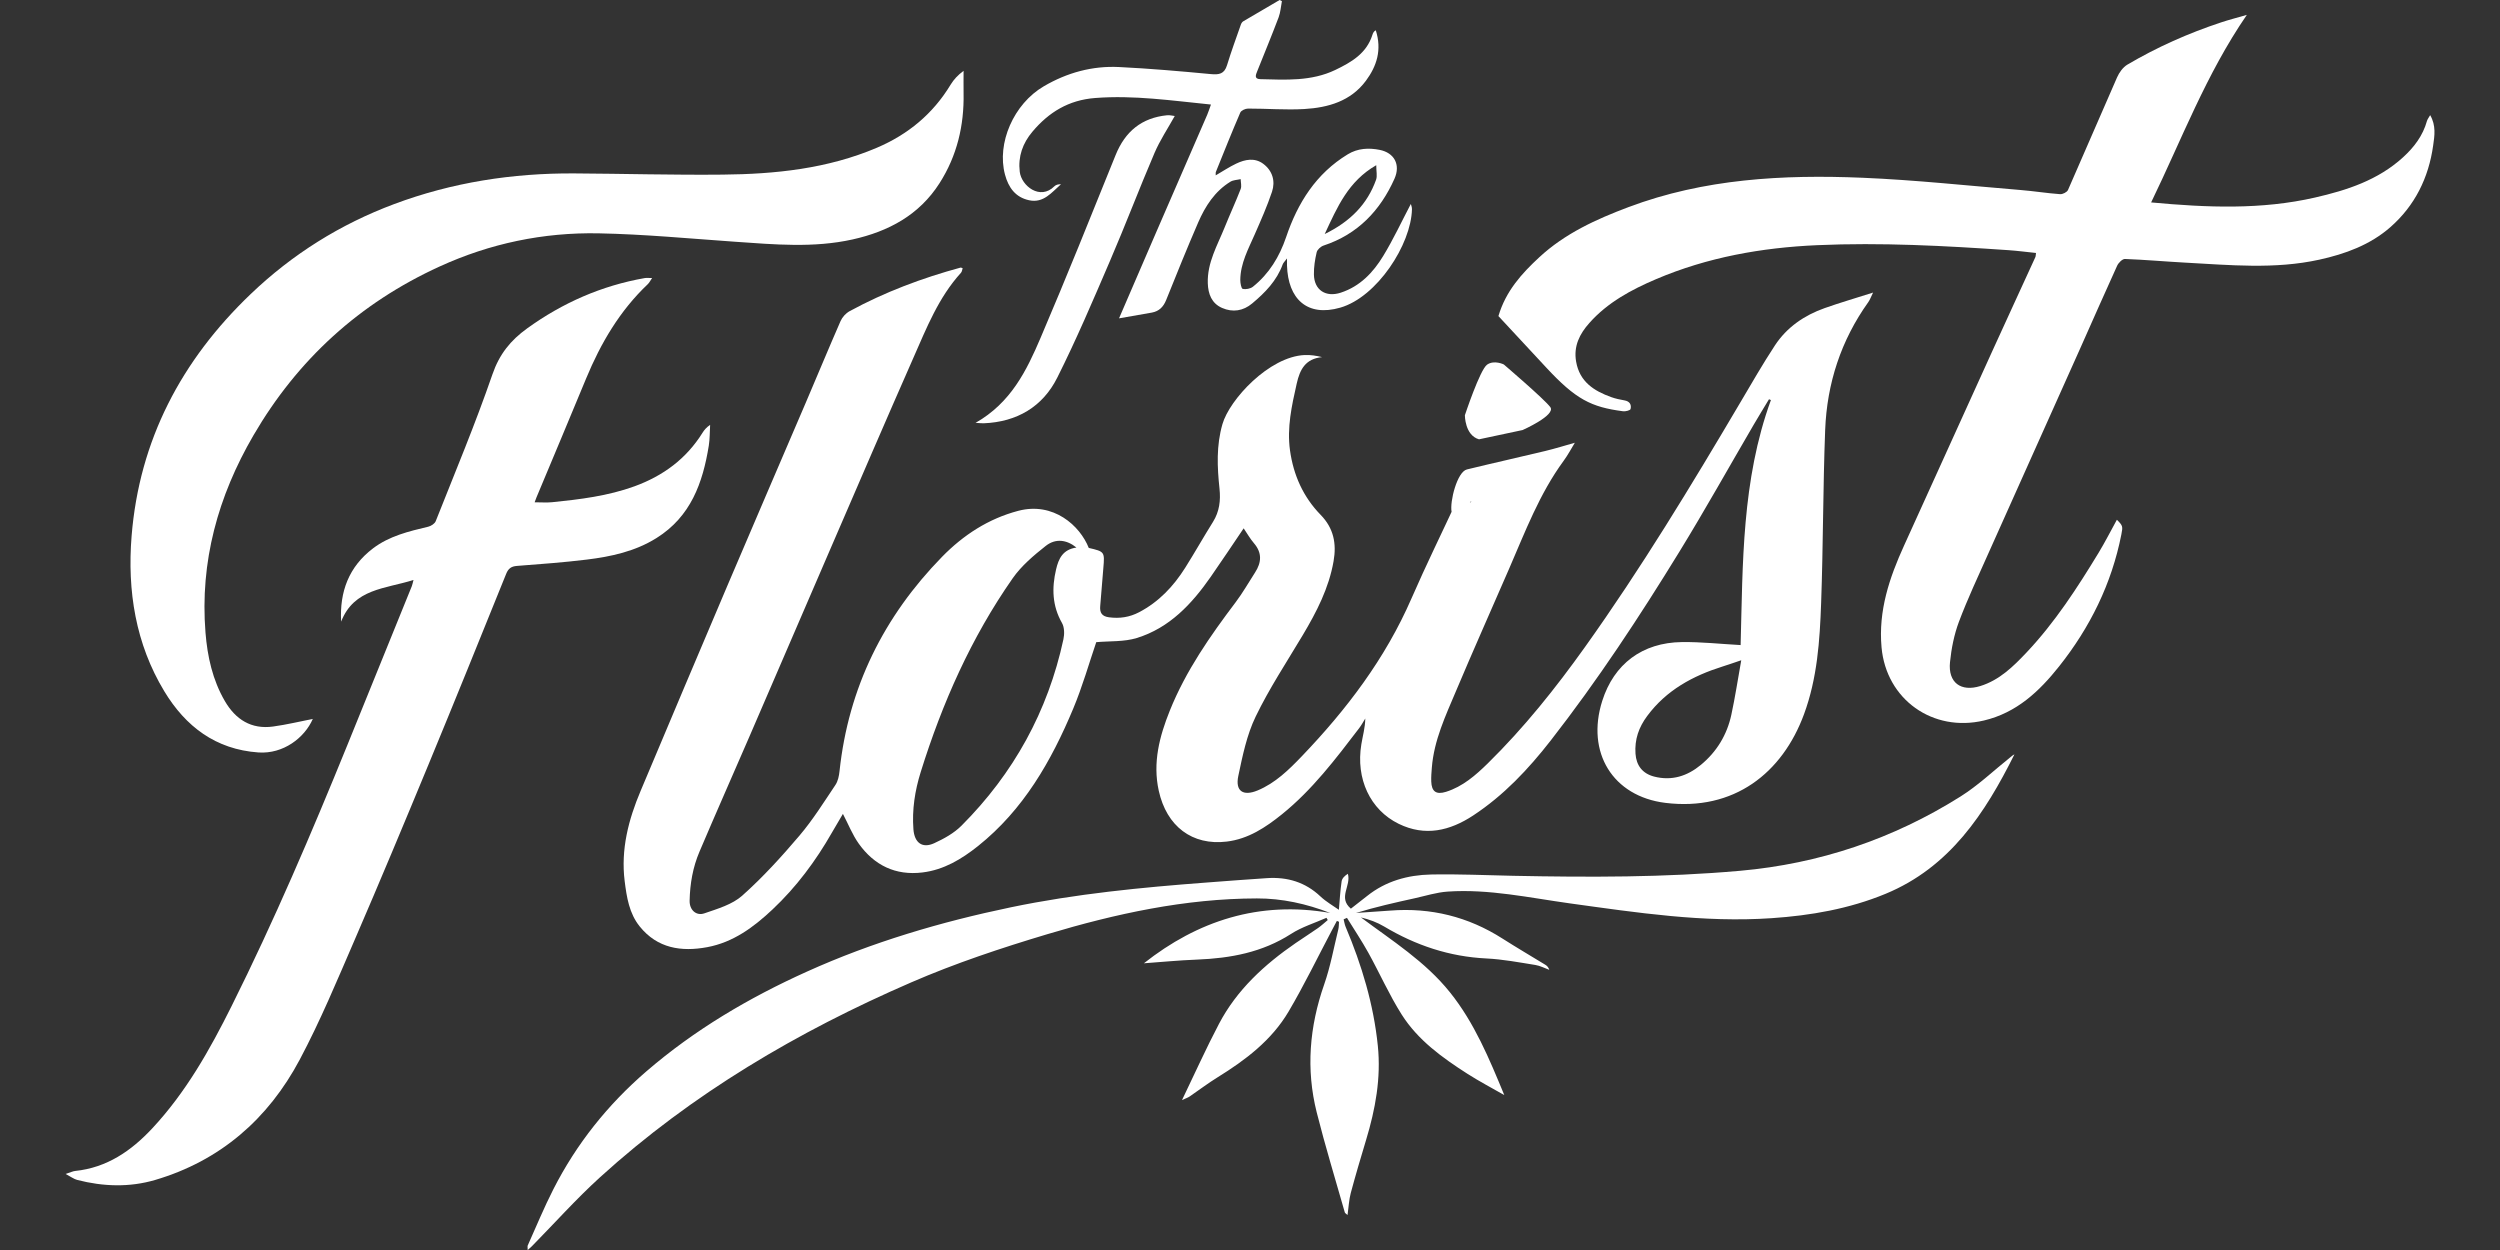
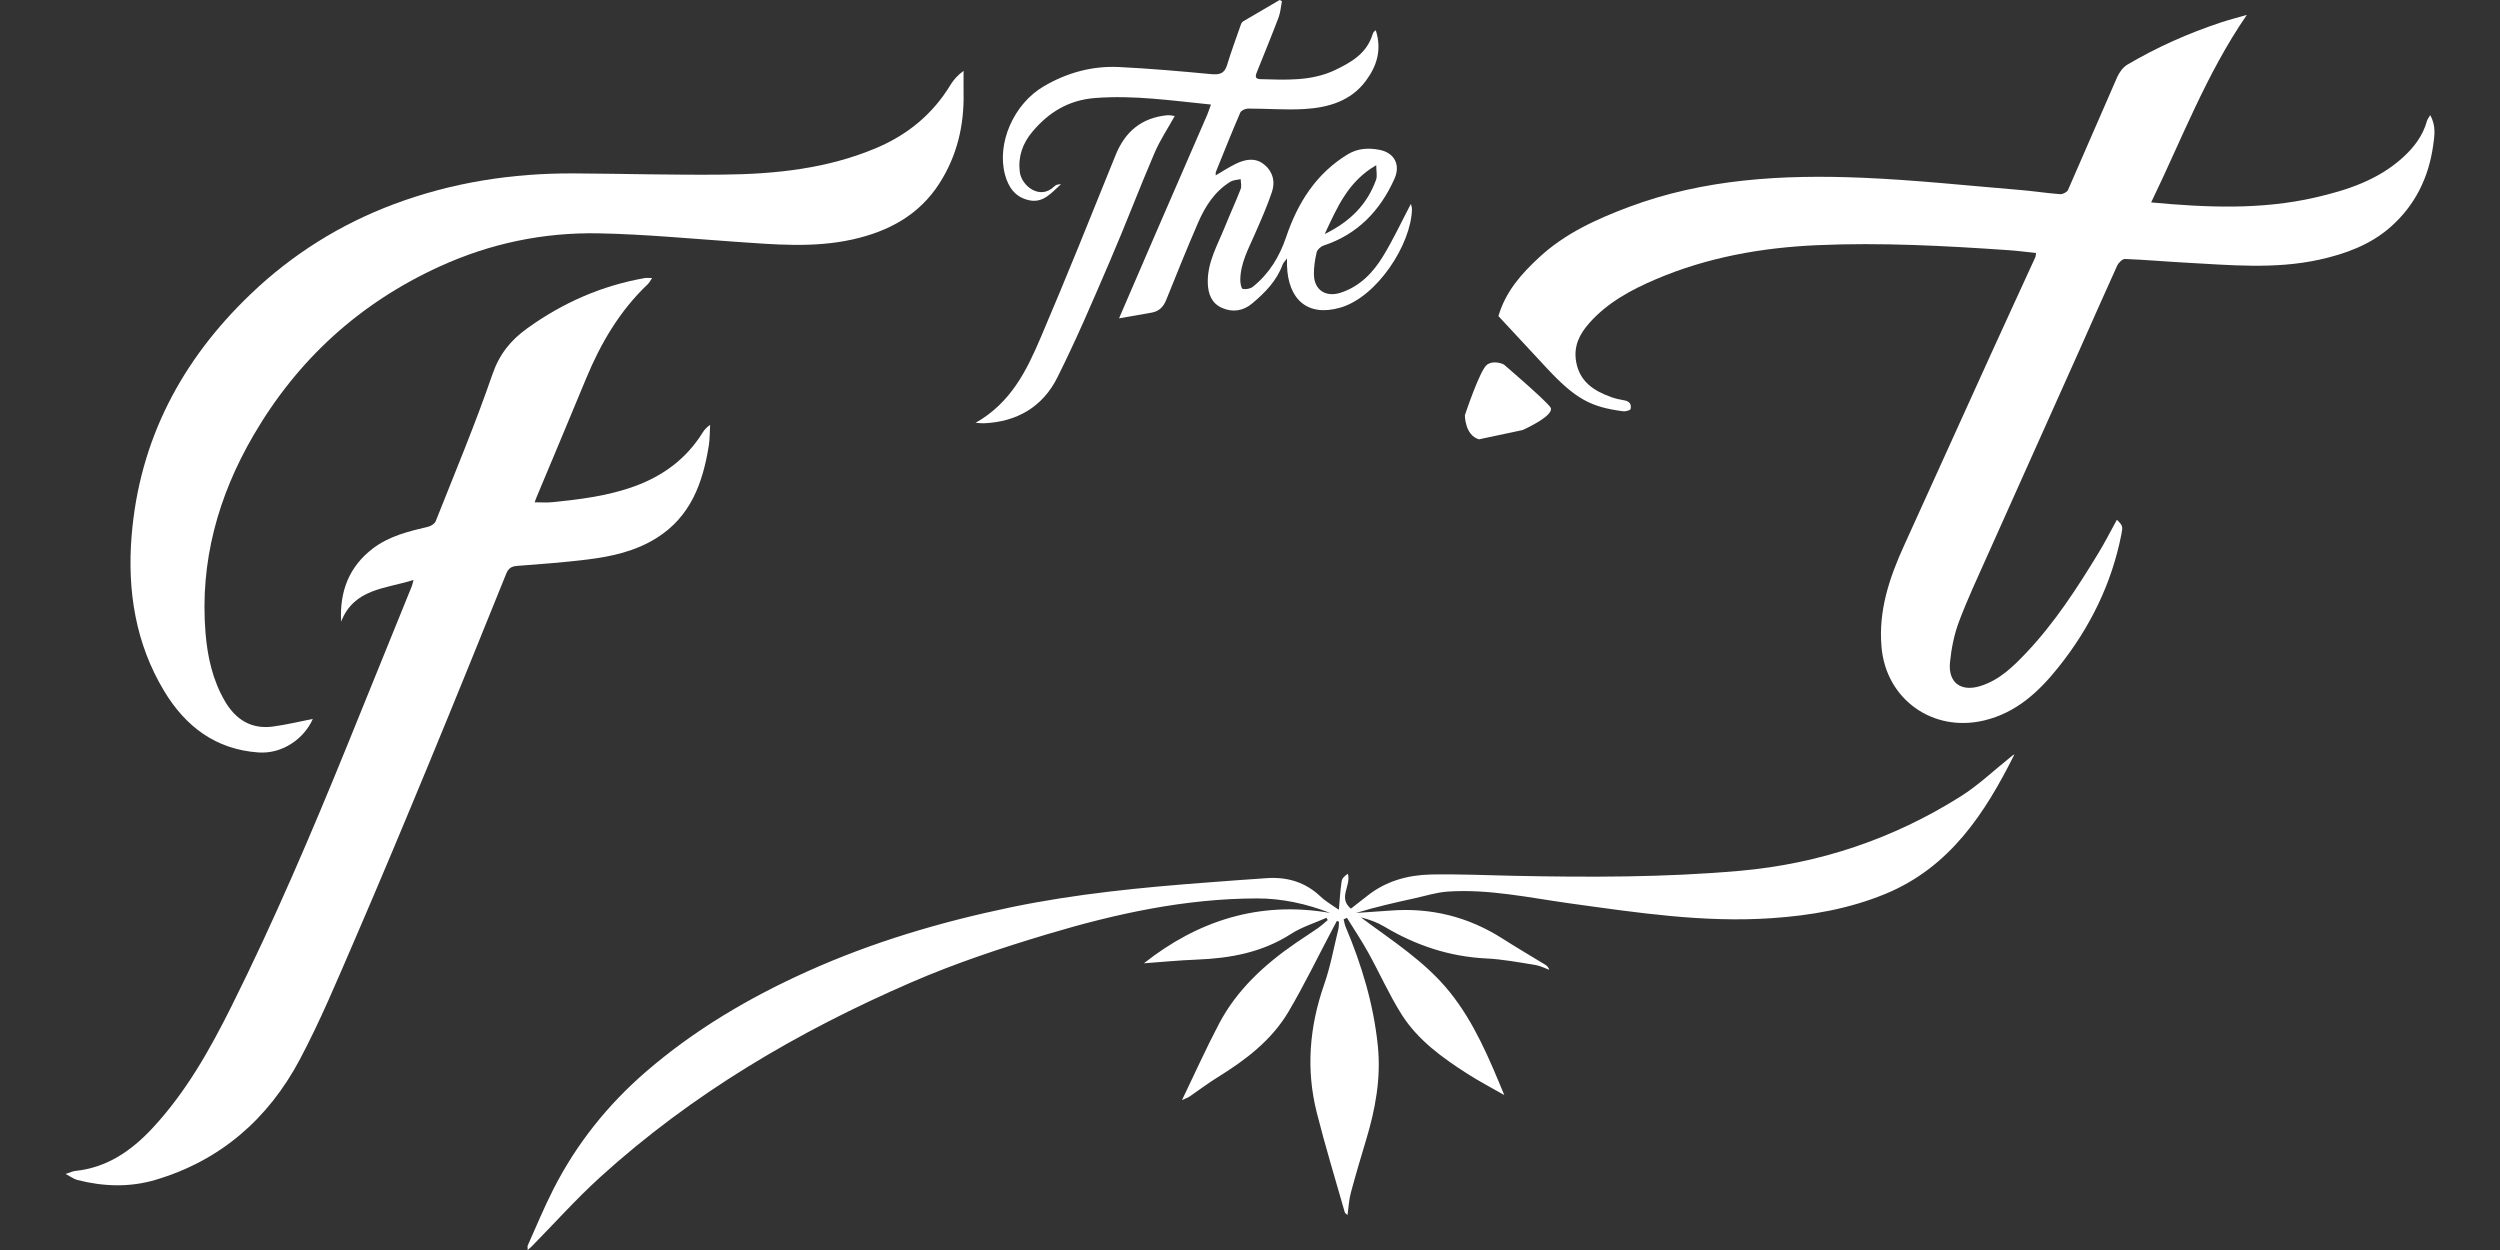
<svg xmlns="http://www.w3.org/2000/svg" id="Logo" viewBox="0 0 600 300">
  <rect x="0" y="0" width="600" height="300" fill="#333333" stroke="none" />
  <style>    .text {      fill: #fff;    }  </style>
  <g id="Florist">
-     <path class="text" d="M261.3,131.5c3.82.89,3.84.93,3.5,4.86-.26,3.04-.49,6.07-.75,9.11-.13,1.55.37,2.45,2.1,2.68,2.57.34,4.92-.01,7.22-1.21,4.75-2.48,8.27-6.22,11.08-10.68,2.29-3.63,4.39-7.37,6.67-11.01,1.55-2.49,1.86-5.13,1.56-7.98-.55-5.18-.78-10.31.7-15.46,1.7-5.92,11.21-16.22,19.73-16.6,1.37-.06,2.75.14,4.19.5-3.98.39-5.32,2.93-6.09,6.36-1.19,5.29-2.37,10.53-1.61,16.02.83,5.96,3.18,11.19,7.36,15.48,3.12,3.2,3.84,6.89,3.1,11.1-1.12,6.47-4.07,12.17-7.38,17.73-3.86,6.48-8.05,12.81-11.32,19.58-2.13,4.4-3.15,9.42-4.17,14.26-.76,3.63,1.15,4.91,4.63,3.47,4.26-1.77,7.5-4.96,10.61-8.2,10.75-11.22,20.05-23.46,26.31-37.85,3.51-8.06,7.4-15.95,11.1-23.93.3-.65,3.38,1.5,3.24.6-.75.65-3.9,1.81-4.7,2.51-.46-2.48,1.34-9.6,3.67-10.17,6.26-1.53,12.54-2.92,18.8-4.43,2.44-.59,4.84-1.34,7.11-1.98-.74,1.2-1.6,2.85-2.69,4.34-5.8,7.91-9.23,17.02-13.09,25.91-4.25,9.79-8.6,19.53-12.75,29.37-2.5,5.92-5.27,11.79-5.79,18.35-.09,1.1-.18,2.22-.14,3.32.08,2.42,1.17,3.23,3.54,2.49,4.02-1.26,7.12-3.98,10.04-6.84,8.68-8.53,16.24-18,23.3-27.89,13.5-18.91,25.51-38.75,37.31-58.74,2.71-4.59,5.37-9.22,8.29-13.67,2.87-4.36,7.04-7.22,11.93-8.95,3.64-1.29,7.36-2.37,11.63-3.73-.53,1.07-.75,1.73-1.14,2.28-6.57,9.19-9.93,19.52-10.36,30.7-.53,13.85-.47,27.73-.97,41.59-.32,9-.93,18-4.1,26.61-5.2,14.14-16.83,23.32-33.29,21.29-12.59-1.56-19.08-12.07-15.14-24.48,2.81-8.84,9.6-14,19.13-14.11,4.6-.06,9.2.45,14.08.72.53-19.44.24-39.57,7.27-58.8-.15-.07-.31-.13-.46-.2-1.23,2.04-2.47,4.06-3.67,6.11-5.94,10.17-11.68,20.46-17.84,30.49-9.57,15.59-19.63,30.88-30.89,45.32-5.34,6.85-11.27,13.16-18.6,17.98-5.61,3.69-11.54,5.09-17.87,2-6.87-3.36-10.33-10.83-8.97-19.08.33-2.01.91-3.98.95-6.2-.48.77-.91,1.59-1.46,2.31-5.64,7.38-11.25,14.8-18.54,20.68-3.91,3.15-8.09,5.93-13.24,6.55-8.29,1.01-14.45-3.65-16.33-12.21-1.48-6.73.16-13.01,2.66-19.23,3.85-9.56,9.66-17.87,15.81-26.02,1.71-2.26,3.11-4.75,4.65-7.13,1.56-2.41,1.71-4.72-.28-7.03-.92-1.07-1.62-2.33-2.46-3.56-2.64,3.89-5.22,7.79-7.89,11.62-4.55,6.54-9.91,12.28-17.75,14.7-3.06.95-6.49.71-9.74,1-1.72,5.03-3.3,10.63-5.53,15.96-5.26,12.58-11.94,24.27-22.84,32.97-3.94,3.14-8.21,5.72-13.34,6.34-6.45.79-11.56-1.71-15.27-6.89-1.54-2.16-2.53-4.71-3.82-7.17-.8,1.35-1.73,2.91-2.63,4.48-3.9,6.84-8.57,13.11-14.31,18.5-4.48,4.21-9.39,7.85-15.63,9.01-6.21,1.16-11.95.29-16.19-4.96-2.54-3.14-3.14-7.05-3.62-10.9-.95-7.59.91-14.73,3.83-21.65,6.93-16.46,13.87-32.92,20.87-49.36,6.23-14.65,12.55-29.27,18.81-43.91,2.78-6.49,5.47-13.01,8.3-19.47.41-.94,1.27-1.9,2.18-2.39,8.44-4.59,17.37-7.94,26.63-10.46.11-.03.25.07.5.15-.13.37-.16.83-.4,1.09-5.38,5.91-8.26,13.24-11.41,20.38-6.62,15.02-13.1,30.1-19.62,45.17-6.6,15.26-13.16,30.53-19.76,45.79-3.99,9.22-8.06,18.39-11.99,27.64-1.58,3.72-2.26,7.64-2.35,11.72-.05,2.26,1.61,3.71,3.54,3.04,3.17-1.09,6.69-2.11,9.09-4.25,4.94-4.4,9.44-9.35,13.73-14.4,3.21-3.78,5.86-8.03,8.63-12.16.62-.92.87-2.18.99-3.32,2.14-20.06,10.62-37.12,24.62-51.45,5.09-5.2,11.1-9.14,18.3-11.03,8.41-2.2,14.78,3.55,16.9,8.92ZM258.33,131.4c-2.32-1.88-4.99-2.24-7.34-.39-2.9,2.29-5.85,4.78-7.94,7.77-9.96,14.24-16.92,29.96-22.08,46.51-1.39,4.47-2.11,9.04-1.75,13.74.25,3.25,2.13,4.65,4.99,3.34,2.35-1.08,4.76-2.41,6.56-4.22,12.48-12.51,20.72-27.41,24.45-44.72.27-1.24.25-2.87-.34-3.91-2.36-4.14-2.47-8.4-1.42-12.87.61-2.58,1.59-4.75,4.87-5.24ZM417.9,158.46c-1.89.64-3.18,1.09-4.48,1.5-7.15,2.25-13.49,5.68-18.08,11.86-2.04,2.73-3.06,5.66-2.82,9.07.2,2.86,1.7,4.77,4.48,5.49,4.26,1.09,7.97-.13,11.22-2.82,3.8-3.14,6.26-7.2,7.3-12.01.91-4.22,1.56-8.49,2.38-13.09Z" />
    <path class="text" d="M359.62,75.86c1.78-6.02,5.6-10.22,9.79-14.1,6.16-5.72,13.68-9.14,21.42-12.05,18.14-6.82,37.09-7.84,56.15-7.05,12.66.53,25.29,1.9,37.93,2.94,3.18.26,6.33.77,9.51,1,.62.05,1.67-.48,1.9-1.01,3.97-8.99,7.81-18.04,11.78-27.03.51-1.17,1.41-2.42,2.47-3.05,7.12-4.2,14.65-7.54,22.5-10.14,1.87-.62,3.78-1.11,6.17-1.8-9.78,14.23-15.61,29.86-22.97,45.01,13.46,1.25,26.46,1.78,39.33-1.17,7.68-1.76,15.11-4.17,21.12-9.65,2.66-2.42,4.77-5.2,5.75-8.73.12-.42.42-.78.77-1.4,1.45,2.51,1.05,4.96.72,7.27-1.08,7.75-4.38,14.46-10.3,19.64-4.86,4.25-10.8,6.41-17.03,7.78-10.72,2.36-21.53,1.28-32.32.7-4.78-.26-9.54-.69-14.32-.87-.62-.02-1.56.92-1.88,1.63-3.02,6.61-5.93,13.28-8.9,19.92-7.36,16.44-14.74,32.86-22.09,49.31-2.4,5.38-4.91,10.72-6.98,16.22-1.15,3.07-1.81,6.41-2.14,9.69-.5,4.91,2.61,7.18,7.27,5.73,4.64-1.44,7.94-4.72,11.13-8.09,6.79-7.2,12.14-15.47,17.26-23.89,1.57-2.59,2.94-5.3,4.39-7.93,1.46,1.43,1.45,1.62,1.07,3.56-2.33,11.81-7.52,22.3-14.95,31.65-4.74,5.96-10.15,11.1-18.03,12.97-12.25,2.9-23.45-5.05-24.57-17.56-.79-8.77,1.87-16.67,5.41-24.44,7.09-15.57,14.13-31.16,21.21-46.74,3.41-7.5,6.87-14.97,10.29-22.46.11-.23.09-.52.16-1.01-2.24-.23-4.41-.52-6.58-.67-15.29-1.05-30.6-1.88-45.94-1.2-13.33.59-26.31,2.9-38.65,8.15-5.96,2.54-11.64,5.59-16.03,10.53-2.34,2.63-3.82,5.57-3.17,9.28.84,4.82,4.28,7.02,8.43,8.51,1.03.37,2.13.6,3.22.79,1.24.22,1.67,1.06,1.41,2.07-.08.32-1.21.61-1.81.53-7.67-1.01-11.33-2.84-18.48-10.55" />
    <path class="text" d="M128.3,120.55c1.61,0,2.92.11,4.21-.02,6.69-.68,13.36-1.49,19.75-3.81,6.87-2.5,12.44-6.59,16.34-12.85.43-.69.96-1.32,1.83-1.9-.1,1.67-.06,3.35-.32,4.99-1.44,8.93-4.32,17.02-12.55,22.17-5.15,3.22-10.88,4.45-16.73,5.17-5.57.69-11.18,1.08-16.77,1.52-1.34.11-2.05.59-2.58,1.9-6.17,15.28-12.35,30.56-18.65,45.79-5.8,14.02-11.64,28.02-17.66,41.94-4.21,9.72-8.28,19.55-13.25,28.89-7.56,14.2-19.04,24.24-34.69,28.85-6.14,1.81-12.48,1.6-18.71-.01-.8-.21-1.5-.76-2.77-1.43,1.18-.38,1.72-.66,2.29-.72,7.61-.79,13.44-4.8,18.49-10.21,8.08-8.66,13.81-18.85,19.05-29.36,10.21-20.47,19.18-41.49,27.79-62.66,5.17-12.7,10.31-25.41,15.46-38.11.14-.35.2-.74.41-1.5-6.74,2.14-14.28,2.05-17.37,10-.39-7.19,1.85-13.18,7.66-17.59,3.92-2.97,8.57-4.08,13.24-5.19.68-.16,1.56-.73,1.8-1.33,4.64-11.71,9.51-23.34,13.61-35.23,1.67-4.85,4.35-8.16,8.34-11.04,8.53-6.15,17.87-10.25,28.21-12.07.46-.08.94-.01,1.77-.01-.45.65-.67,1.13-1.03,1.47-6.72,6.37-11.28,14.14-14.79,22.61-3.94,9.53-7.94,19.03-11.92,28.55-.13.31-.24.62-.45,1.19Z" />
    <path class="text" d="M75.07,172.55c-1.98,4.54-7.1,8.45-13.04,8.04-10.29-.72-17.49-6.25-22.58-14.65-6.92-11.43-8.92-24.15-7.87-37.25,1.85-23.06,11.97-42.23,28.58-58.11,10-9.57,21.51-16.77,34.46-21.61,13.92-5.2,28.39-7.44,43.22-7.35,11.86.07,23.71.41,35.57.29,12.67-.12,25.19-1.41,37.04-6.45,7.49-3.19,13.46-8.13,17.7-15.14.74-1.22,1.72-2.29,3.11-3.32,0,1.79-.03,3.58,0,5.37.15,7.75-1.57,15.01-5.76,21.58-4.89,7.67-12.27,11.6-20.89,13.52-9.35,2.08-18.76,1.2-28.17.55-10.92-.76-21.84-1.81-32.77-2.02-13.25-.25-26.02,2.41-38.16,7.96-19.22,8.78-34.1,22.35-44.69,40.54-8.49,14.58-12.86,30.3-11.5,47.32.46,5.76,1.7,11.39,4.66,16.46,2.56,4.39,6.32,6.8,11.54,6.09,3.24-.44,6.44-1.22,9.56-1.83Z" />
    <path id="dot" class="text" d="M354.95,105.44l10.48-2.23s8.06-3.58,6.64-5.5-11.16-10.24-11.16-10.24c0,0-2.3-1.15-4.01.05s-5.33,12.14-5.33,12.14c0,0-.03,4.78,3.38,5.78Z" />
  </g>
  <g id="The">
    <path class="text" d="M268.56,76.42c3.11-7.2,5.96-13.84,8.84-20.48,4.1-9.47,8.23-18.92,12.33-28.39.32-.74.55-1.51.9-2.46-9.43-.94-18.5-2.29-27.78-1.57-6.39.49-11.14,3.42-15.07,8.09-2.32,2.75-3.48,5.93-3.04,9.62.41,3.39,4.89,6.92,8.31,3.48.37-.37.96-.51,1.59-.49-2.23,1.94-4.18,4.6-7.66,3.84-3.25-.7-4.94-3.01-5.78-6.15-2.02-7.54,2.08-16.97,9.31-21.2,5.59-3.27,11.64-4.94,18.08-4.62,7.34.36,14.66,1,21.98,1.69,1.99.19,3.27,0,3.92-2.14,1-3.28,2.19-6.5,3.32-9.74.1-.3.32-.64.58-.79,2.89-1.72,5.81-3.41,8.72-5.11.18.09.37.18.55.27-.25,1.29-.33,2.65-.78,3.87-1.64,4.34-3.41,8.62-5.13,12.92-.35.88-.82,1.9.72,1.94,6.1.16,12.26.54,17.98-2.2,3.85-1.85,7.52-3.95,8.93-8.43.14-.45.35-.88.81-1.1,1.51,4.71.22,8.61-2.36,12.1-3.65,4.93-9.07,6.46-14.8,6.8-4.48.26-9-.12-13.5-.11-.64,0-1.64.45-1.86.96-2.03,4.7-3.93,9.47-5.85,14.22-.09.22-.03.5-.05.85,1.72-1,3.26-2.03,4.92-2.82,2.14-1.02,4.46-1.48,6.51.06,2.21,1.66,2.93,4.15,2.08,6.7-1.16,3.46-2.65,6.82-4.12,10.17-1.55,3.55-3.46,6.99-3.49,11.01,0,.74.24,2.05.58,2.12.76.17,1.85-.03,2.46-.52,3.89-3.12,6.36-7.19,7.96-11.9,2.77-8.21,7.18-15.25,14.8-19.88,2.41-1.46,5.03-1.58,7.65-1.06,3.5.7,5.07,3.53,3.55,6.94-3.42,7.64-8.82,13.32-17,16.02-.68.22-1.52.97-1.67,1.62-.41,1.74-.69,3.55-.66,5.33.06,3.76,2.87,5.54,6.45,4.36,4.63-1.52,7.77-4.84,10.17-8.79,2.45-4.02,4.45-8.33,6.64-12.5.05.22.28.74.27,1.26-.19,8.48-8.4,21.08-17.19,23.62-7.98,2.31-12.56-2.1-12.8-10.11-.01-.39,0-.79,0-1.69-.53.72-.89,1.03-1.03,1.41-1.42,3.93-4.22,6.79-7.33,9.39-2.16,1.81-4.66,2.19-7.21,1.08-2.51-1.09-3.36-3.35-3.44-5.94-.16-4.92,2.3-9.07,4.05-13.41,1.24-3.08,2.64-6.1,3.84-9.19.27-.69.02-1.58,0-2.38-.83.2-1.77.2-2.46.62-3.76,2.31-6.04,5.88-7.74,9.79-2.67,6.16-5.18,12.39-7.69,18.63-.66,1.63-1.7,2.67-3.41,2.99-2.61.48-5.22.92-7.87,1.38ZM330.31,39.64c-6.73,3.88-9.33,9.99-12.38,16.53,6.16-3.01,10.22-7.15,12.33-13.04.32-.89.04-2,.04-3.49Z" />
    <path class="text" d="M234.12,101.49c8.51-4.82,12.28-12.59,15.64-20.46,6.2-14.51,12.07-29.16,17.98-43.8,2.29-5.68,6.26-8.96,12.37-9.57.65-.06,1.32.13,1.83.18-1.69,3.04-3.57,5.85-4.87,8.9-3.68,8.59-6.99,17.34-10.69,25.92-4.04,9.4-8.05,18.83-12.64,27.98-3.51,7.01-9.7,10.63-17.65,10.95-.46.02-.91-.05-1.97-.11Z" />
  </g>
  <path id="swashes" class="text" d="M126.64,300c0-.67-.06-.89,0-1.05,2.04-4.54,3.93-9.15,6.19-13.58,5.54-10.87,13.04-20.26,22.27-28.22,11.58-9.99,24.61-17.67,38.51-23.94,15.72-7.1,32.15-11.95,49-15.46,15.57-3.24,31.37-4.77,47.2-5.96,4.77-.36,9.54-.73,14.31-1.04,4.85-.31,9.15.96,12.77,4.38,1.4,1.32,3.14,2.29,4.44,3.22.2-2.25.32-4.56.66-6.84.11-.73.79-1.37,1.5-1.8.83,2.95-2.44,5.68.72,8.37,1.32-1.03,2.62-2.03,3.9-3.05,4.48-3.58,9.76-5.03,15.31-5.15,6.58-.14,13.16.18,19.74.31,18.17.37,36.33.41,54.45-1.2,19.04-1.69,36.72-7.65,52.88-17.81,4.3-2.7,8.04-6.29,12.04-9.48.29-.23.56-.49.93-.65-7.07,14.17-15.52,27.1-30.94,33.47-8.72,3.6-17.9,5.2-27.31,5.84-16.33,1.12-32.36-1.33-48.43-3.55-9.74-1.35-19.42-3.5-29.34-2.83-2.66.18-5.28,1.02-7.91,1.6-4.72,1.04-9.43,2.1-14.1,3.53,2.74-.19,5.48-.36,8.22-.57,9.73-.76,18.71,1.46,26.95,6.72,3.39,2.16,6.86,4.19,10.29,6.29.39.24.73.58.94,1.21-1.12-.4-2.2-.99-3.36-1.17-3.9-.62-7.8-1.37-11.73-1.56-8.88-.43-16.96-3.14-24.53-7.66-1.69-1.01-3.57-1.7-5.59-2.19,7.49,5.59,15.43,10.57,21.35,17.95,5.91,7.36,9.45,15.97,13.06,24.69-2.96-1.7-5.99-3.28-8.86-5.12-6.04-3.87-11.89-8.08-15.78-14.23-2.99-4.73-5.27-9.9-7.98-14.8-1.59-2.87-3.42-5.6-5.14-8.39-.27.12-.53.24-.8.36.16.6.24,1.24.48,1.8,3.87,9.17,6.72,18.62,7.73,28.57.79,7.74-.59,15.19-2.81,22.54-1.28,4.24-2.54,8.5-3.69,12.78-.43,1.62-.5,3.33-.77,5.27-.33-.3-.61-.44-.66-.63-2.27-7.99-4.71-15.94-6.74-24-2.61-10.37-1.74-20.59,1.79-30.7,1.5-4.29,2.31-8.82,3.4-13.25.14-.57.11-1.19.16-1.79-.17-.07-.34-.15-.51-.22-.38.72-.77,1.45-1.15,2.17-3.46,6.54-6.68,13.22-10.44,19.59-4.07,6.9-10.34,11.64-17.07,15.8-2.29,1.41-4.44,3.06-6.67,4.58-.41.28-.91.44-1.84.87,3.09-6.42,5.8-12.45,8.87-18.29,4.29-8.18,10.92-14.24,18.43-19.41,1.77-1.22,3.58-2.36,5.34-3.59.82-.58,1.56-1.27,2.34-1.92-.1-.18-.2-.36-.31-.54-2.84,1.26-5.9,2.19-8.49,3.86-6.92,4.45-14.54,5.85-22.55,6.17-4.4.17-8.78.6-12.78.89,12.86-10.16,27.67-15.07,44.72-12.08-5.75-2.22-11.54-3.5-17.59-3.49-17.23.03-33.89,3.67-50.25,8.57-11.06,3.31-22.11,6.98-32.69,11.57-27.22,11.8-52.63,26.72-74.71,46.78-5.73,5.21-10.92,11.03-16.36,16.56-.23.23-.48.44-1.06.96Z" />
</svg>